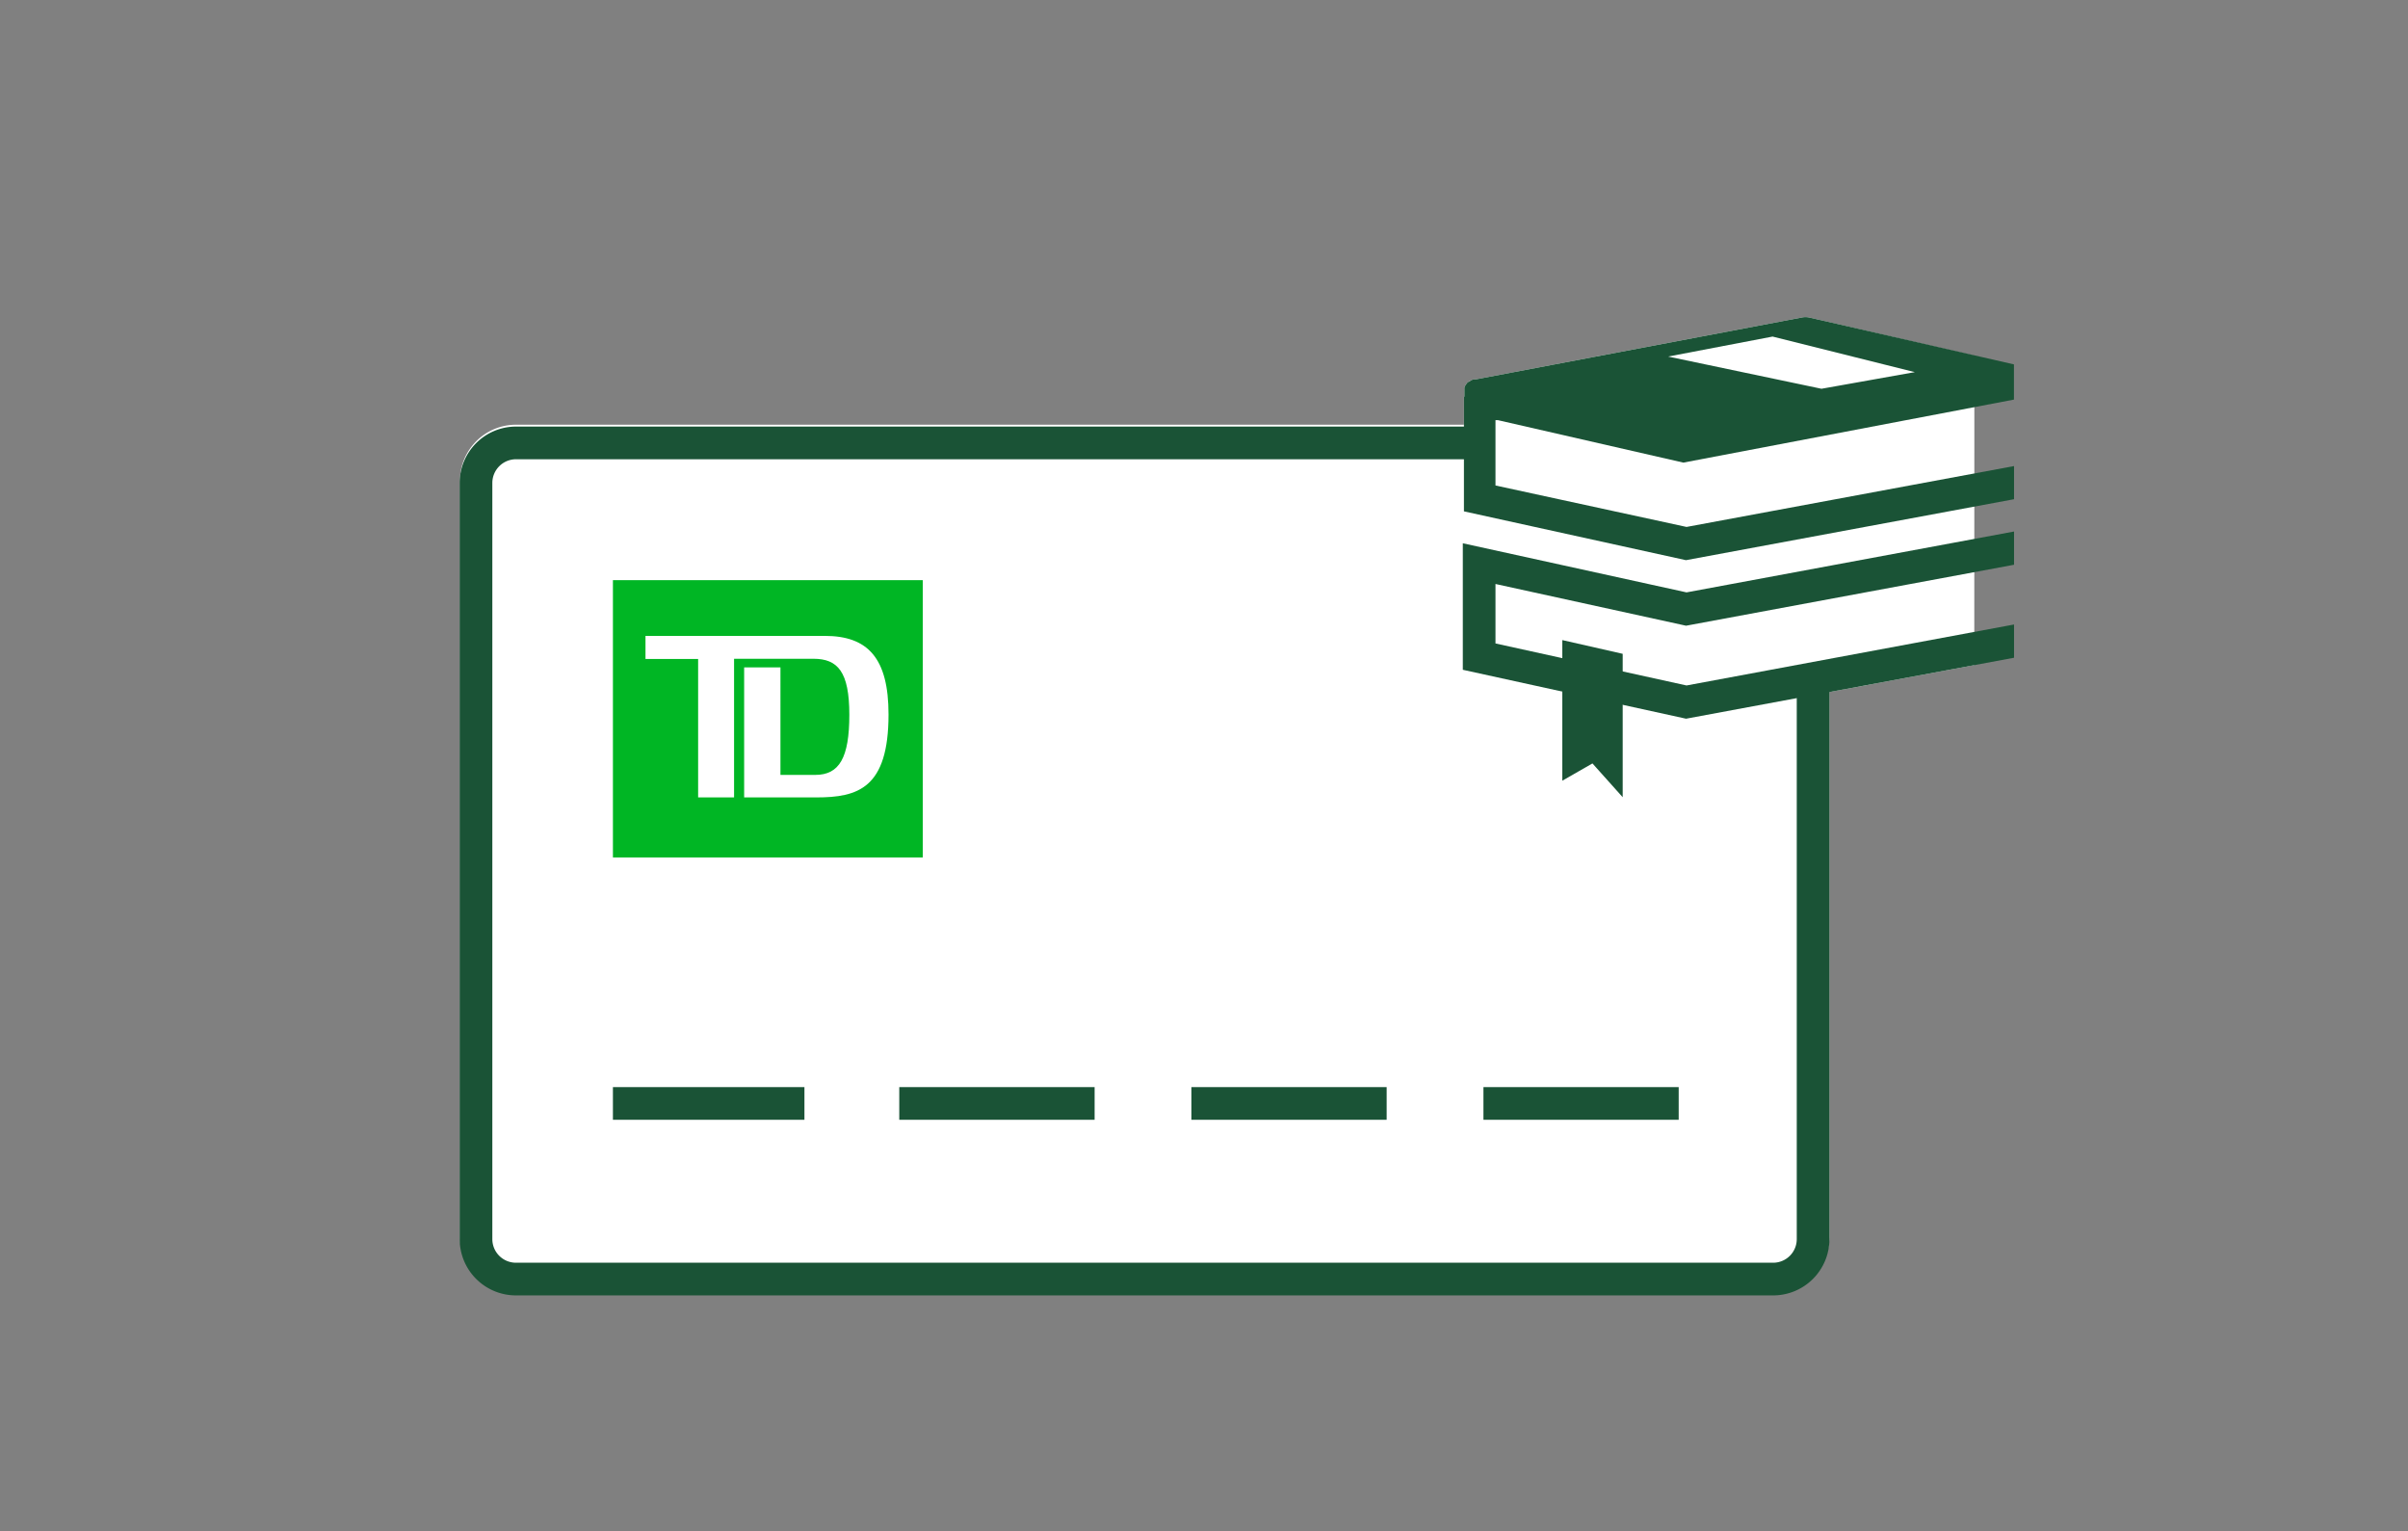
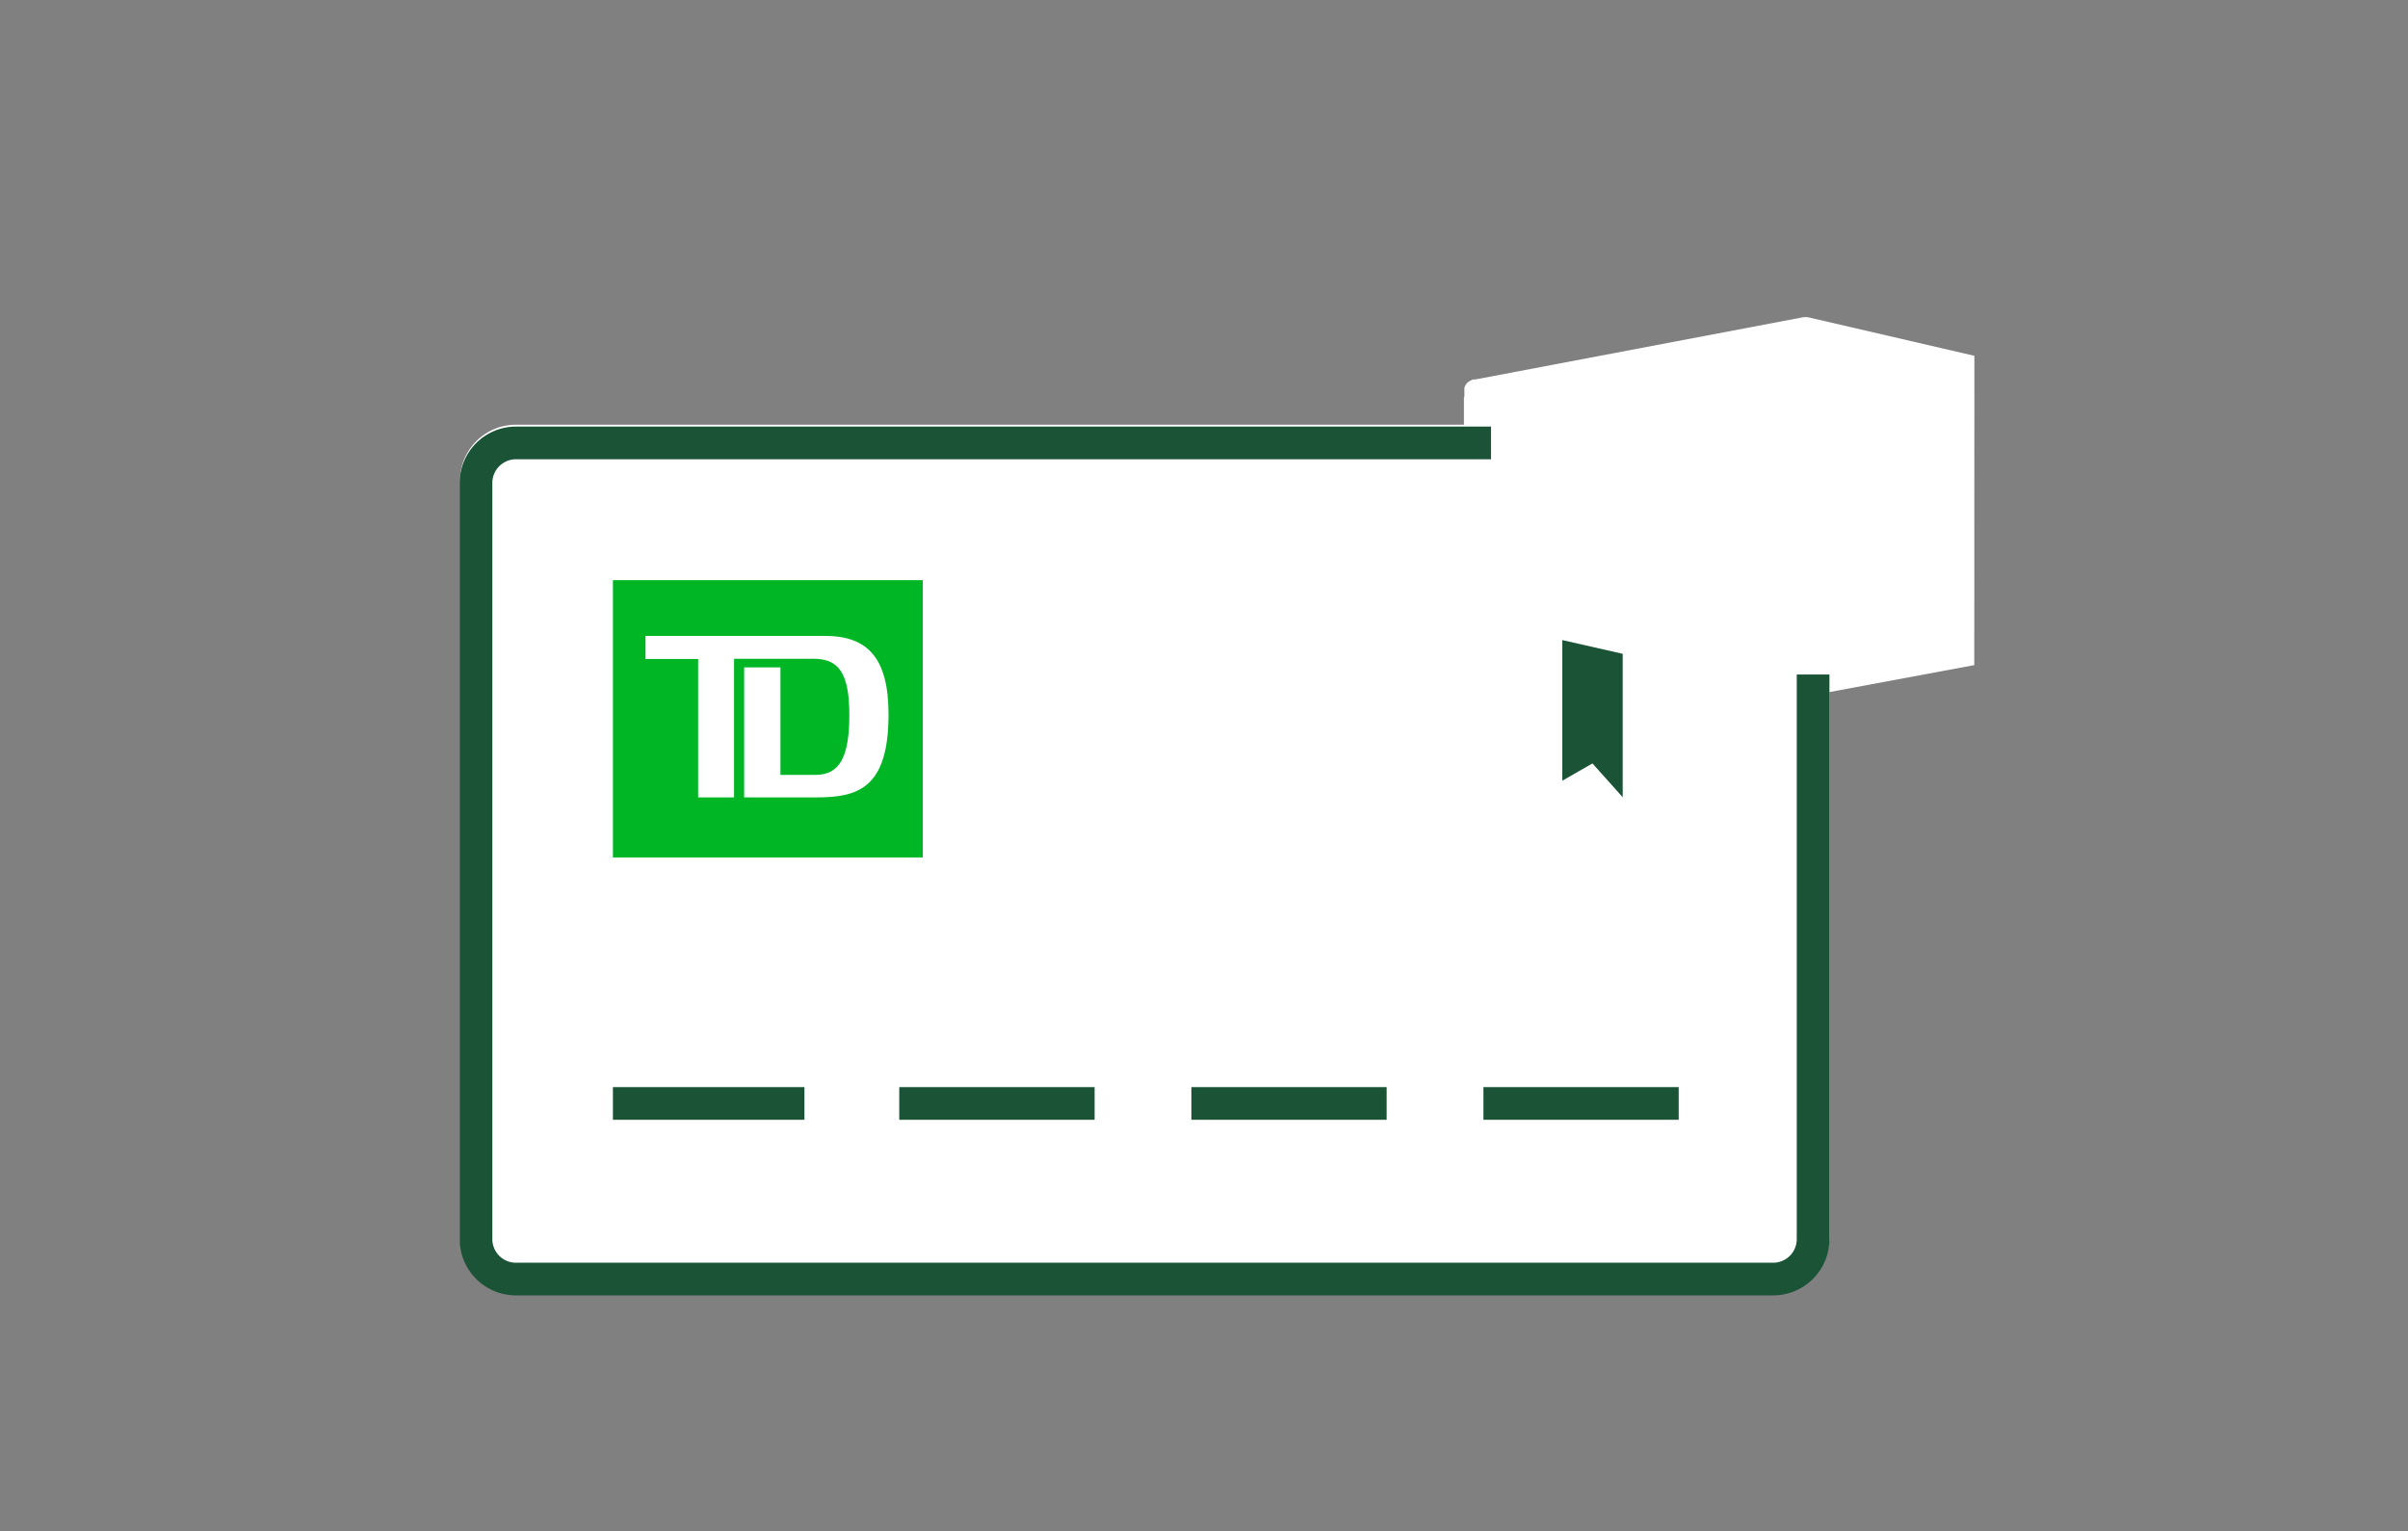
<svg xmlns="http://www.w3.org/2000/svg" id="FLAT_ART" data-name="FLAT ART" viewBox="0 0 258 164">
  <rect x="0" y="0" width="258" height="164" fill="#808080" stroke="none" />
  <title>studentAccount-Compare</title>
  <path d="M211.54,38.11,193.8,34a1.88,1.88,0,0,0-.71,0l-35,6.64-.14,0-.11,0-.23.1,0,0a.78.78,0,0,0-.24.16l-.06,0-.14.14-.06.09-.1.14-.05.1-.06.16,0,.06v.05l0,.17v.68h-.05v3H55.28a6,6,0,0,0-6,6v81a6,6,0,0,0,6,6H190a6,6,0,0,0,6-6V74.13l15.53-2.89Z" style="fill:#fff" />
  <path d="M65.67,62.14v29.7h33.2V62.14Zm21.8,23.27H79.73V71.48h3.89V83h3.73C89.93,83,91,81.16,91,76.56s-1.23-6-3.85-6H78.65V85.41H74.8V70.58H69.16V68.11H88.37c4.63,0,6.83,2.4,6.83,8.41C95.2,84.44,91.91,85.41,87.47,85.41Z" style="fill:#00b624" />
  <path d="M194.26,74v58.72A4.28,4.28,0,0,1,190,137H55.28A4.28,4.28,0,0,1,51,132.72v-81a4.29,4.29,0,0,1,4.28-4.28H158" style="fill:none;stroke:#1a5336;stroke-linecap:square;stroke-miterlimit:10;stroke-width:3.5px" />
  <line x1="65.67" y1="118.19" x2="86.19" y2="118.19" style="fill:none;stroke:#1a5336;stroke-miterlimit:10;stroke-width:3.5px" />
  <line x1="96.35" y1="118.19" x2="117.28" y2="118.19" style="fill:none;stroke:#1a5336;stroke-miterlimit:10;stroke-width:3.5px" />
  <line x1="127.65" y1="118.19" x2="148.57" y2="118.19" style="fill:none;stroke:#1a5336;stroke-miterlimit:10;stroke-width:3.5px" />
  <line x1="158.94" y1="118.19" x2="179.86" y2="118.19" style="fill:none;stroke:#1a5336;stroke-miterlimit:10;stroke-width:3.5px" />
  <polygon points="170.13 84.79 165.01 87.72 165.01 65.57 176.24 68.13 176.24 91.64 170.13 84.79" style="fill:#fff" />
  <polygon points="167.39 83.62 170.62 81.77 173.86 85.39 173.86 70.03 167.39 68.56 167.39 83.62" style="fill:#1a5336" />
-   <path d="M215.79,49.92,180.7,56.44,160.23,52V45l.25,0,19.88,4.55,35.42-6.75,0-3.77L193.8,34a1.88,1.88,0,0,0-.71,0l-35,6.64-.14,0-.11,0-.23.1,0,0-.24.16-.06,0-.14.14-.06.09-.1.14-.05.1-.06.16,0,.06v.05l0,.17v.68h-.05V54.77L180.64,60l35.15-6.53ZM189.92,36.05l15.24,3.81-10,1.78-16.43-3.45Z" style="fill:#1a5336" />
-   <polygon points="215.79 66.89 180.7 73.42 160.23 68.92 160.23 62.55 180.65 67.02 215.79 60.49 215.79 56.93 180.7 63.45 156.73 58.19 156.73 71.74 180.65 76.98 215.79 70.45 215.79 66.89" style="fill:#1a5336" />
</svg>